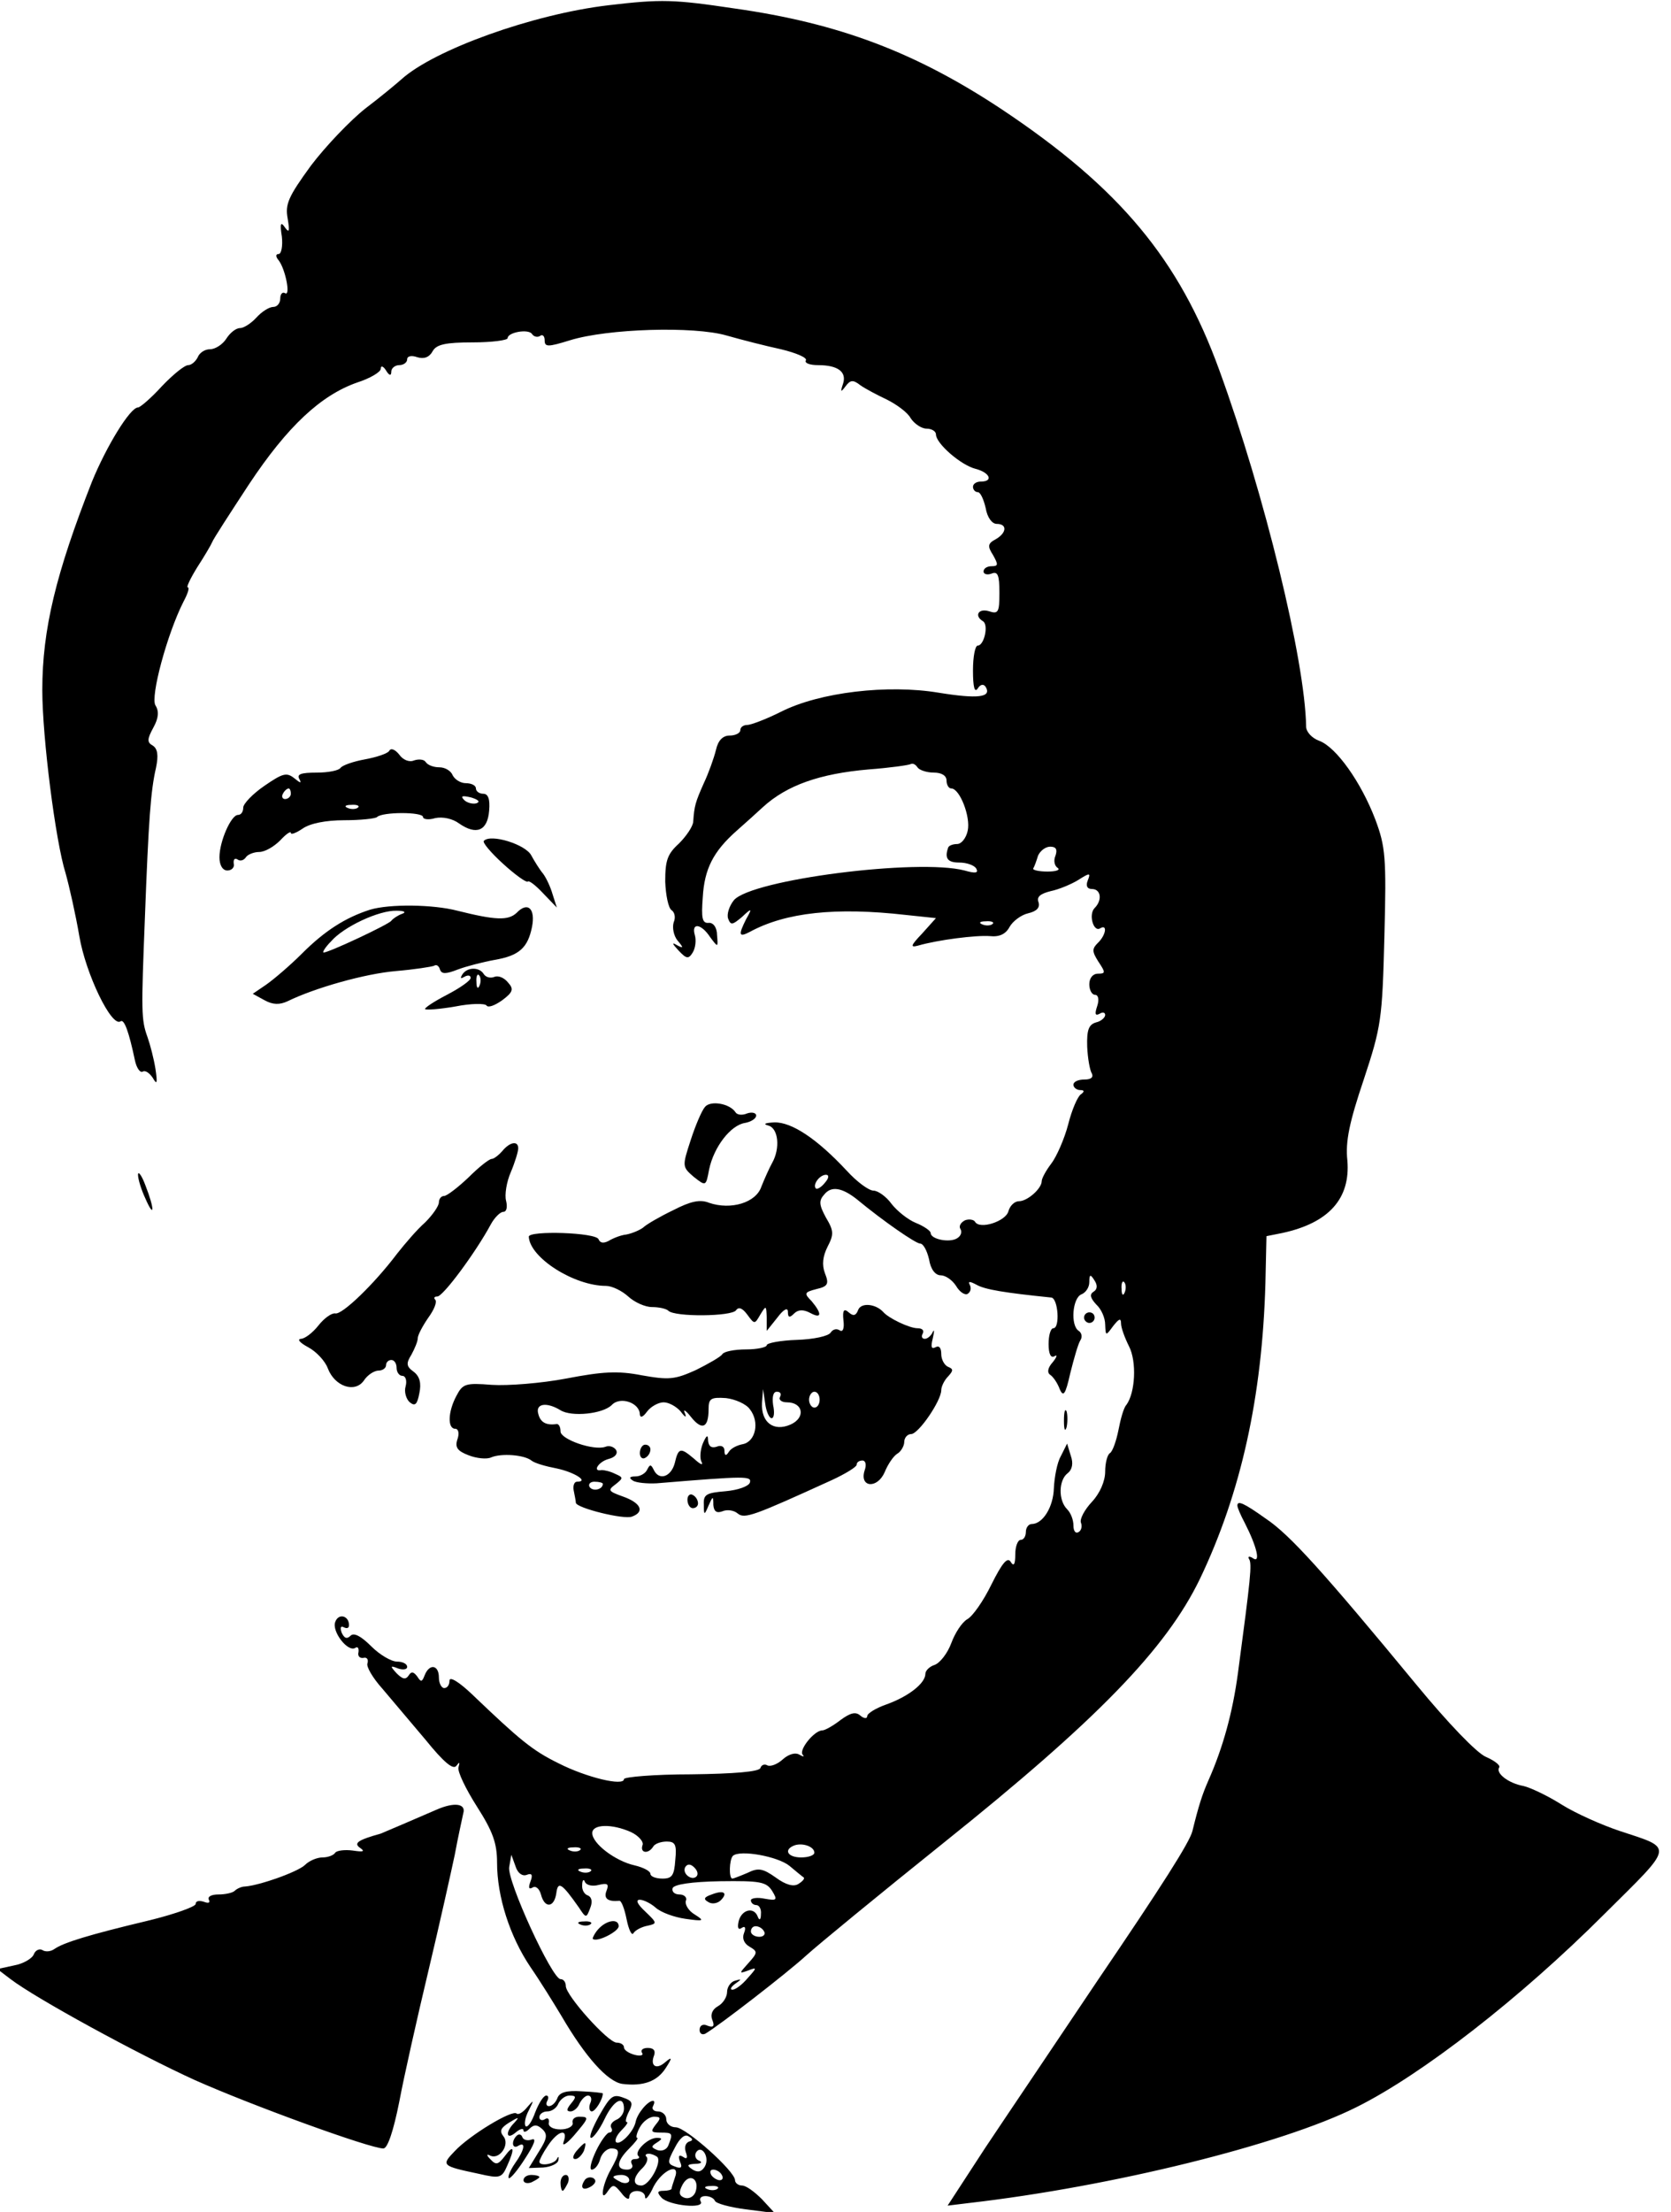
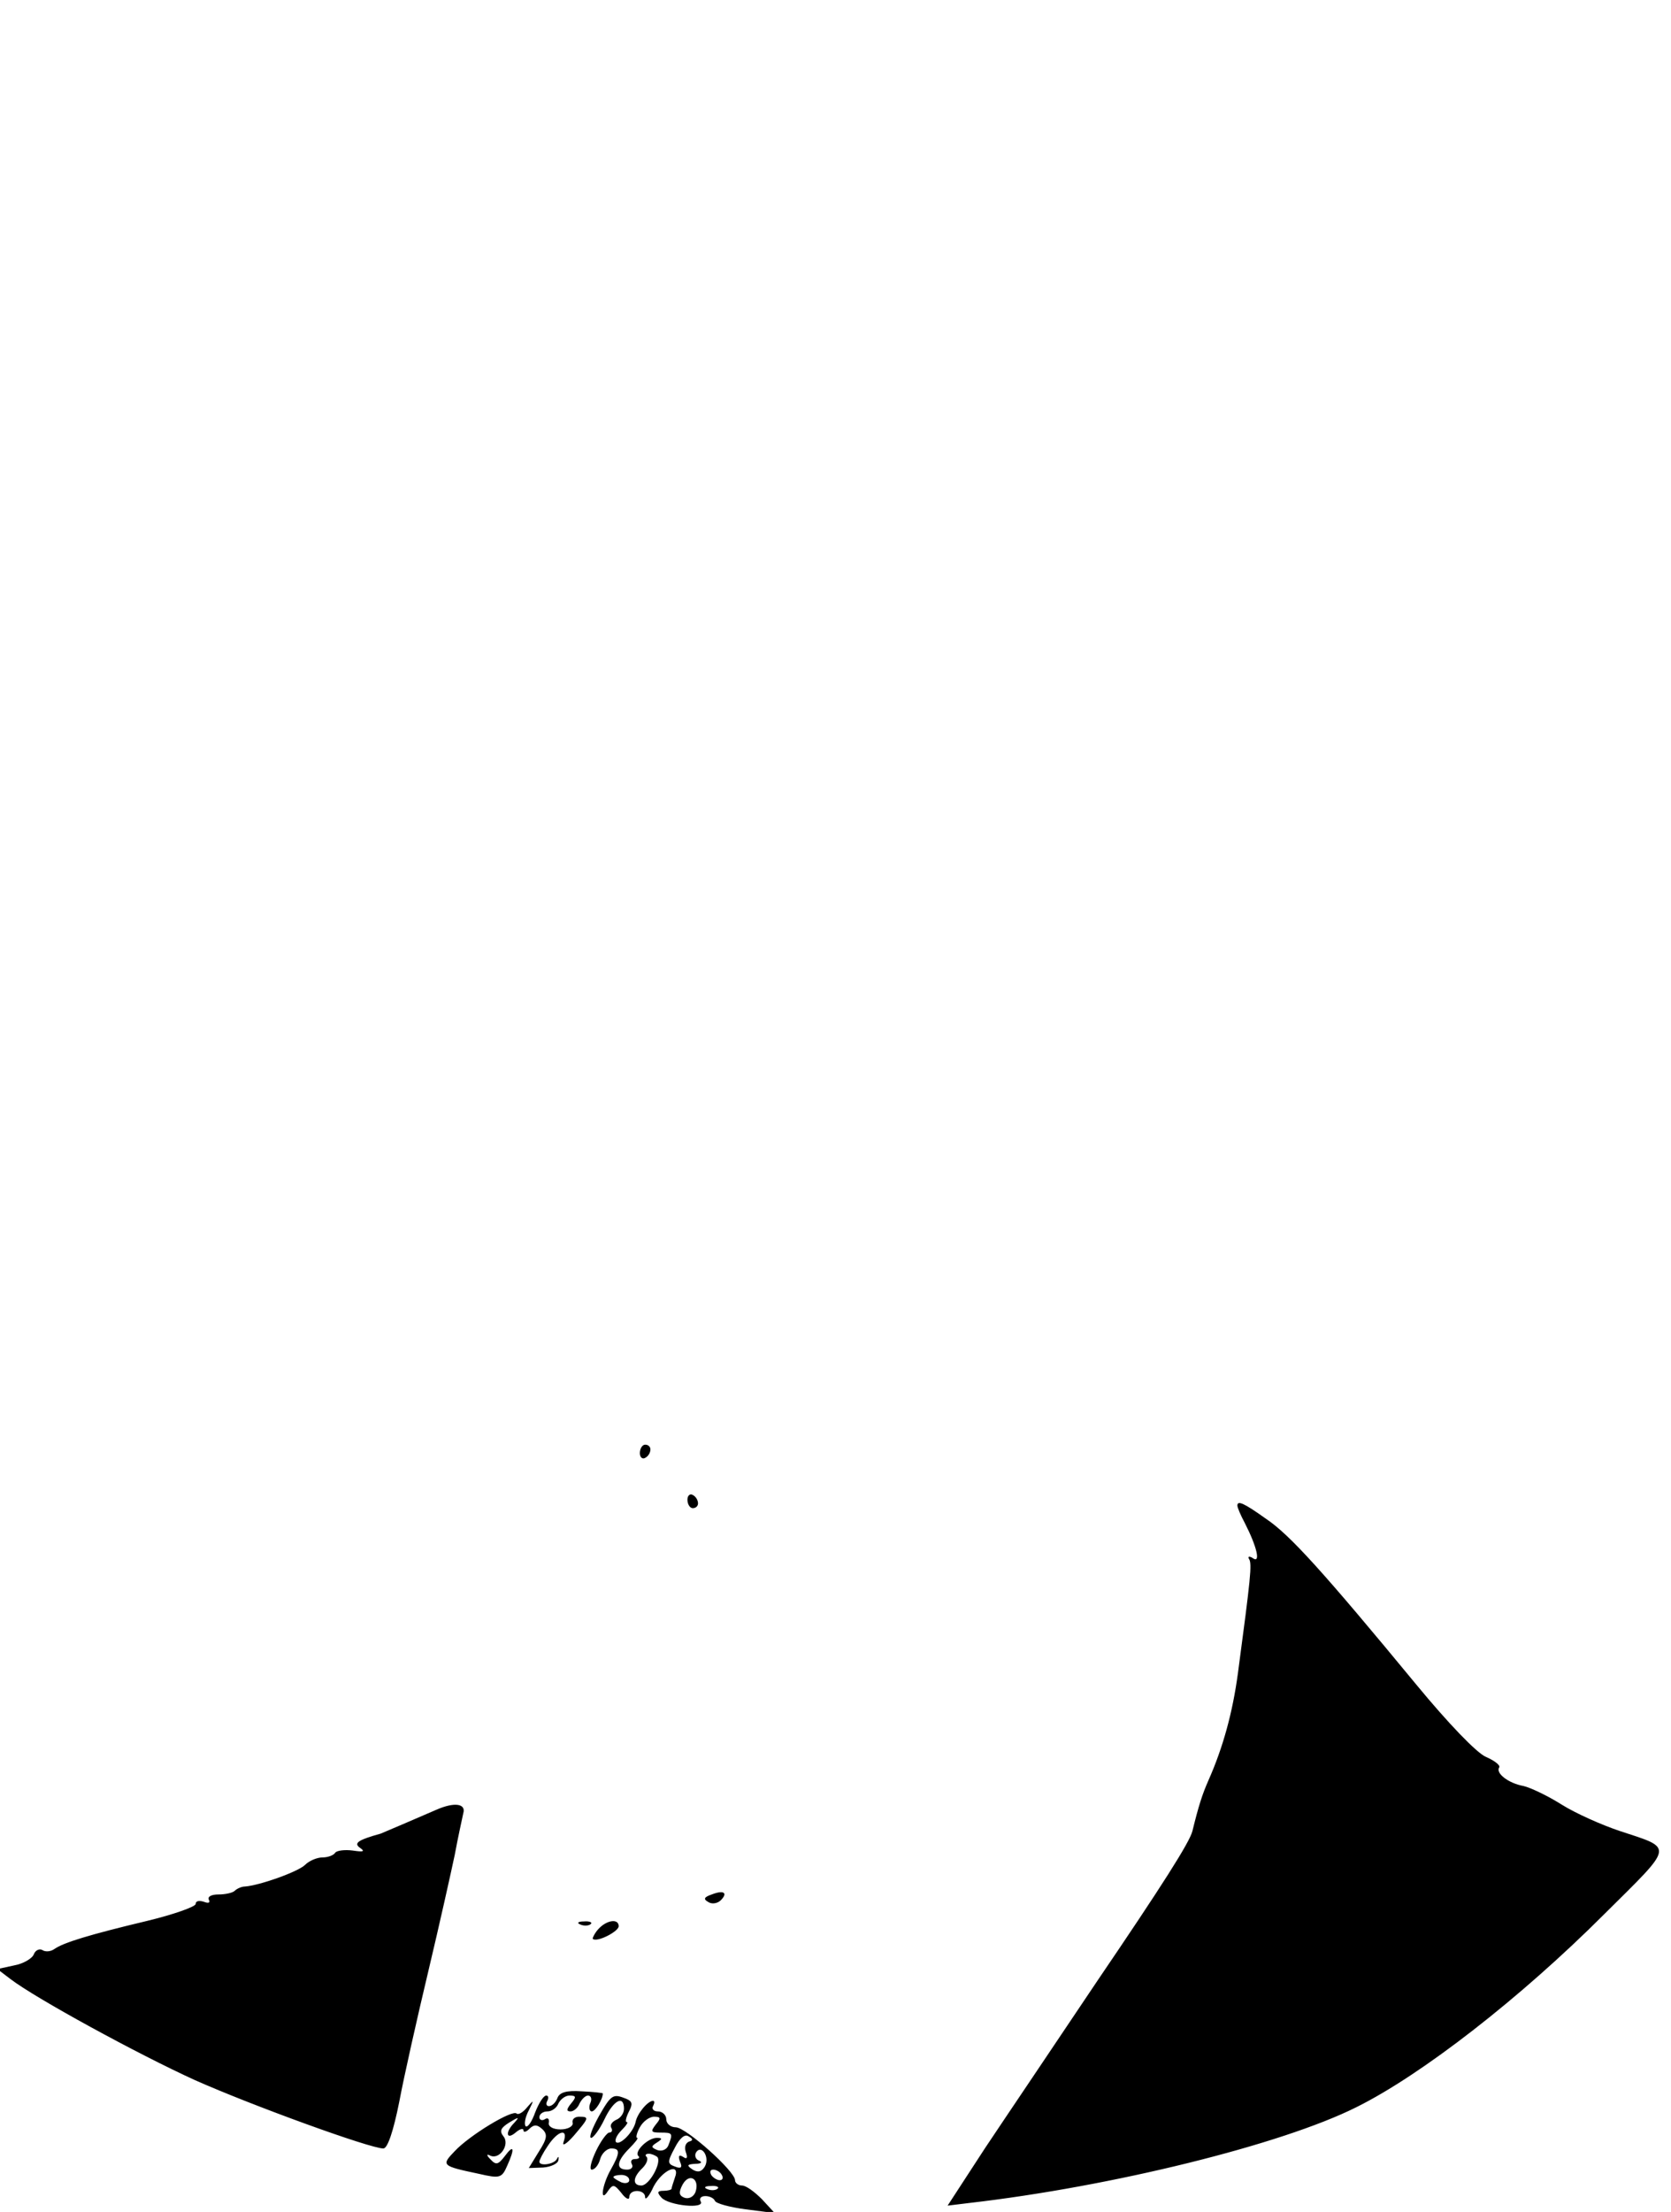
<svg xmlns="http://www.w3.org/2000/svg" width="316pt" height="418pt" version="1.0" viewBox="0 0 316 418">
-   <path d="M115 1c-14.3 1.7-32.9 8.4-39.1 14-.9.8-3.9 3.3-6.8 5.5-2.8 2.2-7.5 7.1-10.3 10.8-4.3 5.9-4.9 7.3-4.4 10 .4 2.4.3 2.8-.5 1.7-.8-1.2-1-.8-.6 1.7.2 1.8-.1 3.3-.6 3.3-.6 0-.6.5 0 1.2 1.3 1.7 2.3 6.9 1.2 6.2-.5-.3-.9.2-.9 1 0 .9-.6 1.6-1.3 1.6-.8 0-2.2.9-3.2 2s-2.4 2-3.1 2c-.8 0-1.9.9-2.6 2s-2.1 2-3.1 2-2 .7-2.3 1.5c-.4.8-1.2 1.5-1.8 1.5-.7 0-2.9 1.8-5 4-2 2.2-4.1 4-4.5 4-1.5 0-6 7.4-8.7 14-6.8 17.3-9.4 27.9-9.4 39.4 0 8.9 2.5 28.6 4.4 34.6.7 2.5 1.9 7.8 2.6 11.9 1.2 7.1 6.1 17.3 7.8 16.1.7-.5 1.6 2.1 2.7 7.3.3 1.5 1 2.5 1.5 2.2s1.3.3 1.9 1.2c.8 1.4.9 1 .5-1.7-.3-1.9-1-4.6-1.5-6-1.2-3.3-1.2-4.8-.5-22.5.7-18.6 1.1-24.1 2.1-28.4.5-2.4.3-3.6-.6-4.2-1.1-.6-1.1-1.2.1-3.4 1-1.8 1.1-3.1.4-4.2-1-1.6 2.2-13.5 5.3-19.6.8-1.5 1.2-2.7.8-2.7-.3 0 .5-1.7 1.8-3.8 1.3-2 2.6-4.2 2.8-4.7.2-.6 3.4-5.5 7-11 7.3-11 13.6-16.8 20.4-19.2 2.5-.8 4.5-2 4.5-2.6 0-.7.5-.5 1 .3.6 1 1 1.1 1 .2 0-.6.7-1.2 1.5-1.2s1.5-.5 1.5-1.1.8-.8 1.9-.4c1.3.4 2.3 0 2.9-1.1.7-1.3 2.4-1.7 7.6-1.7 3.6 0 6.6-.4 6.6-.8 0-1.1 3.9-1.8 4.6-.8.3.5 1 .7 1.5.4.5-.4.9 0 .9.8 0 1.3.6 1.3 4.8 0 7.1-2.2 23.4-2.7 29.6-.9 2.8.8 7.5 2 10.3 2.6 2.9.7 5 1.6 4.7 2.1s.7.9 2.3.9c3.8 0 5.5 1.3 4.7 3.6-.5 1.5-.4 1.6.5.4s1.4-1.3 2.8-.2c1 .7 3.3 1.9 5 2.7 1.8.9 3.9 2.4 4.5 3.5.7 1.1 2.1 2 3 2 1 0 1.8.5 1.8 1.1 0 1.7 4.7 5.8 7.5 6.5 2.7.7 3.4 2.4 1 2.4-.8 0-1.5.4-1.5 1 0 .5.4 1 .9 1s1.1 1.3 1.5 3c.3 1.8 1.2 3 2.1 3 2 0 1.9 1.7-.2 2.9-1.5.8-1.6 1.3-.5 3 1 1.8 1 2.1-.3 2.1-.8 0-1.5.4-1.5 1 0 .5.7.7 1.5.4 1.2-.5 1.5.3 1.5 3.6 0 3.7-.2 4.1-2 3.5-2-.6-2.8.9-1.1 1.9 1.1.7.2 4.6-1 4.6-.5 0-.9 2.1-.9 4.7 0 3.1.3 4.3.9 3.4.5-.8 1.1-.9 1.5-.3 1.2 2-1.5 2.3-8.9 1.1-9.6-1.6-22.5-.1-29.8 3.6-2.8 1.4-5.7 2.5-6.4 2.5s-1.3.4-1.3 1c0 .5-.9 1-2 1-1.3 0-2.2.9-2.6 2.7-.4 1.6-1.4 4.4-2.3 6.3-1.6 3.6-1.8 4.3-2 7.2 0 .9-1.3 2.8-2.7 4.2-2.2 2-2.6 3.2-2.6 7.2.1 2.6.6 5 1.2 5.4s.8 1.4.4 2.3c-.3 1 0 2.5.7 3.4 1.2 1.4 1.2 1.6-.1.9-1-.6-.9-.3.3 1 1.5 1.6 1.9 1.7 2.7.4.5-.8.7-2.3.4-3.3-.7-2.4 1.2-2.2 2.9.4 1.5 2 1.5 2 1.3-.4 0-1.4-.7-2.4-1.6-2.3-1.2.1-1.4-.9-1.1-4.8.3-5.4 2-8.7 6.4-12.6 1.6-1.4 3.8-3.4 5-4.5 4.5-4.1 10.7-6.3 20-7.1 4-.3 7.5-.8 7.9-1s.9 0 1.3.6c.3.5 1.7 1 3.1 1 1.5 0 2.4.6 2.4 1.5 0 .8.4 1.5.9 1.5 1.6 0 3.7 5.4 3.1 8-.3 1.4-1.2 2.5-2 2.5s-1.6.3-1.7.7c-.7 2-.1 2.8 2.1 2.8 1.4 0 2.8.5 3.2 1.1.5.9-.1 1-2.2.4-8.8-2.3-40.2 1.7-43.6 5.6-.9 1.1-1.4 2.7-1.1 3.5.5 1.3.8 1.2 2.6-.3 1.9-1.8 2-1.7.8.4-1.5 3-1.4 3.5.7 2.4 6.8-3.7 16.3-4.7 29.5-3.2l5.7.6-2.6 2.9c-2.2 2.3-2.3 2.7-.8 2.3 3.8-1.1 11-2 13.6-1.8 1.8.2 3-.4 3.7-1.7.6-1.1 2.2-2.3 3.5-2.6 1.7-.4 2.3-1.1 2-2.1-.4-1 .3-1.6 2.3-2.1 1.5-.3 3.9-1.3 5.2-2.1 2.2-1.4 2.4-1.4 1.8.1-.4 1-.1 1.6.8 1.6 1.7 0 2 2.1.5 3.6-1.2 1.2-.2 4.7 1.1 3.8 1.4-.8 1 1.4-.5 2.8-1.1 1.1-1.1 1.6.1 3.5 1.4 2.1 1.4 2.3-.1 2.3-.9 0-1.6.8-1.6 2 0 1.1.5 2 1.1 2s.8.9.4 2.1c-.5 1.5-.4 1.9.4 1.5.6-.4 1.1-.3 1.1.2s-.8 1.2-1.7 1.4c-1.4.4-1.8 1.4-1.7 4.6.1 2.2.5 4.5.9 5.1.3.7-.2 1.1-1.4 1.1s-2.1.4-2.1 1c0 .5.6 1 1.3 1 .8 0 .8.3.1.8-.6.4-1.7 2.9-2.4 5.7-.7 2.7-2.2 6.1-3.2 7.4s-1.8 2.8-1.8 3.3c0 1.4-2.7 3.8-4.3 3.8-.8 0-1.7.8-2 1.9-.5 1.9-5.4 3.5-6.3 2-.2-.4-1.1-.6-1.9-.3-.8.4-1.2 1.1-.9 1.6.4.6.1 1.4-.6 1.8-1.4.9-5 .2-5-1 0-.4-1.3-1.3-2.8-1.9s-3.6-2.3-4.6-3.6c-1-1.4-2.6-2.5-3.4-2.5-.9 0-3.2-1.7-5.1-3.8-5.6-6-10.4-9.2-13.7-9.1-1.7.1-2.2.3-1.1.6 1.9.5 2.3 4.3.7 7.1-.5.9-1.4 2.9-2 4.4-1 3.1-5.8 4.5-9.9 3.1-1.7-.7-3.5-.3-6.8 1.4-2.5 1.2-5.1 2.7-5.7 3.3-.7.5-2.1 1.1-3.2 1.3-1 .1-2.5.7-3.3 1.2-1 .5-1.6.4-1.9-.3-.4-1.3-13.2-1.7-13.2-.5.2 4 8.6 9.3 14.6 9.3 1.1 0 3 .9 4.2 2s3.2 2 4.5 2 2.7.3 3.1.7c1.2 1.2 12 1.1 12.8-.1.5-.7 1.2-.4 2.1.8 1.4 1.9 1.4 1.9 2.5 0 1.1-1.8 1.1-1.7 1.2.6v2.5l2-2.5c1.2-1.6 2-2 2-1.1 0 1.1.3 1.2 1.2.3.7-.7 1.7-.8 3-.1 2.2 1.2 2.3.2.3-2.2-1.5-1.5-1.4-1.7.9-2.3 2.2-.5 2.4-1 1.6-3-.6-1.6-.4-3.2.5-5 1.2-2.3 1.2-3-.3-5.5-1.3-2.4-1.4-3.2-.3-4.4 1.3-1.6 3.3-1.3 6.1.9 5.2 4.3 11.2 8.4 12 8.4.6 0 1.3 1.3 1.7 3 .3 1.9 1.2 3 2.2 3 .9 0 2.2.9 2.9 2 .7 1.2 1.7 1.8 2.2 1.5.6-.4.7-1.1.4-1.7-.4-.7 0-.7 1.3 0 1.6.9 5.3 1.5 14.1 2.4 1.3.1 1.7 5.8.4 5.8-.5 0-.9 1.3-.9 3 0 1.8.4 2.7 1.1 2.3.6-.4.5.1-.3 1.1-1 1.1-1.1 2-.5 2.4s1.4 1.6 1.8 2.7c.7 1.6 1.1 1 2-3 .7-2.8 1.5-5.6 1.9-6.2s.3-1.4-.3-1.8c-1.6-1-1.2-6.2.5-6.9.8-.3 1.5-1.3 1.5-2.3 0-1.5.2-1.6 1-.3.6.9.5 1.7-.2 2.1-.8.5-.6 1.2.5 2.4 1 .9 1.7 2.6 1.7 3.8.1 2.2.1 2.2 1.5.3 1.1-1.4 1.5-1.6 1.5-.5 0 .8.7 2.7 1.5 4.3 1.5 2.9 1.2 8.8-.5 11.1-.5.5-1.1 2.7-1.5 4.8-.4 2-1.1 4-1.6 4.3s-.9 1.9-.9 3.5c0 1.8-1 4.1-2.5 5.7-1.4 1.5-2.3 3.2-2.1 3.9.3.7.1 1.5-.4 1.8-.6.4-1-.2-1-1.2 0-1.1-.5-2.4-1.2-3.1-1.7-1.7-1.6-5.5.1-6.8.9-.7 1.1-1.9.6-3.3l-.7-2.3-1.2 2.4c-.7 1.2-1.2 4-1.3 6-.1 3.6-2.1 6.8-4.2 6.8-.6 0-1.1.7-1.1 1.5s-.4 1.5-1 1.5c-.5 0-1 1.2-1 2.7 0 2-.3 2.4-.9 1.4-.6-.9-1.6.3-3.6 4.3-1.5 3.1-3.6 6.1-4.6 6.6-1 .6-2.3 2.6-3 4.5s-2.1 3.7-3.1 4.1c-1 .3-1.8 1.1-1.8 1.7 0 1.8-3.2 4.3-7.4 5.8-2 .7-3.6 1.7-3.6 2.2s-.6.5-1.3-.1c-.9-.8-1.9-.5-3.7.8-1.4 1.1-3 2-3.5 2-1.5 0-4.5 3.7-3.7 4.6.4.4.1.4-.6 0-.8-.5-2.1-.1-3.2.9-1 .9-2.3 1.4-2.9 1.1-.5-.3-1.1-.1-1.3.5-.2.7-4.9 1.1-13.1 1.2-7 0-12.7.5-12.7.9 0 1.4-7.1-.3-12.4-3-4.9-2.4-7.3-4.4-16.2-12.9-2.5-2.4-4.4-3.6-4.4-2.7 0 .8-.4 1.4-1 1.4-.5 0-1-.9-1-2 0-2.4-1.8-2.7-2.7-.4-.5 1.3-.7 1.3-1.4.2-.7-.9-1.1-1-1.6-.2-.6.9-1.2.7-2.3-.4-1.3-1.4-1.2-1.5.3-.9.9.3 1.7.2 1.7-.3 0-.6-.9-1-1.9-1-1.1 0-3.3-1.3-4.9-2.9-2-2-3.3-2.6-3.9-2-.7.7-1.2.5-1.7-.6-.3-.9-.2-1.3.4-1s1 .2 1-.4c0-1.8-2-2.3-2.6-.6-.7 1.8 2.4 5.8 3.8 4.9.4-.3.7 0 .6.8-.2.7.2 1.2.9 1.1.7-.2 1 .3.8 1-.3.6 1 2.8 2.8 4.8 1.7 2 5.4 6.4 8.2 9.7 3.4 4.2 5.2 5.7 5.8 4.9s.7-.8.4.3c-.2.8 1.4 4.1 3.5 7.4 3 4.7 3.8 6.9 3.8 10.6 0 6.4 2.4 13.9 6.3 19.7 1.8 2.6 4.4 6.8 5.9 9.3 4.5 7.7 8.7 12.4 11.5 12.8 4 .5 6.6-.5 8.2-3 1.3-2 1.2-2.2-.1-1.1-1.7 1.5-2.9.7-2.1-1.3.3-.9-.1-1.4-1.2-1.4-.9 0-1.4.4-1.1.9.4.5-.3.7-1.4.4s-2-.9-2-1.4-.6-.9-1.4-.9c-1.6 0-9.6-8.9-9.6-10.7 0-.7-.4-1.3-1-1.3-1.6 0-10.2-18.7-9.7-21.2l.4-2.3.8 2.2c.4 1.3 1.3 1.9 2.1 1.6 1-.4 1.2 0 .7 1.3-.4 1.1-.3 1.5.4 1.1.6-.4 1.3.2 1.6 1.3.7 2.7 2.5 2.5 2.9-.2.3-2.4 1-2 4.3 2.7 1.3 2 1.4 2 2.1.1.5-1.2.3-2.1-.4-2.4-.7-.2-1.2-1.1-1.1-2 0-.9.3-1.2.5-.6.3.7 1.5.9 2.6.6 1.7-.4 2-.2 1.5 1.1-.6 1.5.3 2.1 2.4 1.9.4-.1 1 1.5 1.4 3.5s1 3.2 1.3 2.6c.4-.6 1.6-1.2 2.7-1.4 1.8-.4 1.8-.5-.5-2.7-1.4-1.3-1.9-2.2-1-2.2.7 0 2.1.7 3 1.5 1 .9 3.5 1.8 5.6 2.1 3.5.5 3.7.4 1.8-.8-1.2-.7-1.9-1.9-1.7-2.6.3-.6-.3-1.2-1.2-1.2s-1.5-.5-1.3-1.2c.3-.7 3.5-1.2 9-1.3 7.5-.1 8.7.1 9.8 1.8 1.1 1.8.9 1.9-1.4 1.5-1.4-.3-2.6-.1-2.6.3 0 .5.5.9 1 .9.6 0 1 .8.9 1.7 0 1.1-.3 1.3-.6.5-.7-1.9-3-1.4-3.6.8-.3 1.3-.1 1.8.6 1.3.6-.4.8 0 .4 1s0 2 1.1 2.6c1.5.9 1.5 1.1-.3 3.1-1.7 1.9-1.8 2-.1 1.4 1.8-.7 1.8-.6 0 1.4-1 1.2-2.3 2.2-2.9 2.2-.5 0-.3-.5.5-1.1 1.3-.9 1.3-1 0-.6-.8.2-1.5 1.2-1.5 2.1 0 1-.8 2.2-1.7 2.7-1.1.6-1.5 1.6-1.1 2.6.5 1.2.2 1.5-.9 1.1-.8-.4-1.5-.1-1.5.8 0 .7.5 1 1.1.7 2.7-1.6 15.5-11.5 19.1-14.8 2.2-2 13.9-11.6 26-21.3 29-23.2 42-36.6 48.4-49.8 7.8-16.3 11.8-34.5 12.4-55.9l.2-8.9 3-.6c8.8-1.9 12.9-6.5 12.3-13.7-.4-3.6.4-7.3 3.1-15.3 3.3-10 3.5-11.3 3.9-27 .4-15 .2-17-1.7-22.1-2.7-7.1-7.4-13.7-10.6-14.9-1.4-.5-2.5-1.7-2.5-2.7-.2-12.5-7.9-44-16.4-67.3-7.6-21-18.9-34.5-41.1-49.3-16.3-10.8-30.8-16.3-50.6-19.1C127.5-.1 125.1-.2 115 1m84.6 160.7c-.4.9-.2 1.9.4 2.3s-.3.7-1.9.7c-1.7 0-2.9-.3-2.7-.6s.6-1.4.9-2.4c.4-.9 1.4-1.7 2.3-1.7 1.1 0 1.4.5 1 1.7m-11.9 12.9c-.3.3-1.2.4-1.9.1-.8-.3-.5-.6.6-.6 1.1-.1 1.7.2 1.3.5M156 223.5c-.7.9-1.5 1.3-1.7 1.1-.7-.7.7-2.6 1.9-2.6.6 0 .6.6-.2 1.5m56.7 20.7c-.3.8-.6.5-.6-.6-.1-1.1.2-1.7.5-1.3.3.3.4 1.2.1 1.9m-93.4 102c1.5.7 2.5 1.9 2.2 2.5-.5 1.5 1.1 1.7 2 .3.3-.6 1.5-1 2.6-1 1.6 0 1.9.6 1.6 3.5-.2 2.9-.6 3.5-2.4 3.5-1.3 0-2.3-.4-2.3-.9s-1.3-1.2-3-1.6c-3.6-.8-8-4.1-8-6.1 0-1.7 3.7-1.8 7.3-.2m34.7 3.9c0 .5-1.1.9-2.5.9-2.6 0-3.4-1.5-1.2-2.3 1.6-.5 3.7.3 3.7 1.4m-44.3-.5c-.3.3-1.2.4-1.9.1-.8-.3-.5-.6.6-.6 1.1-.1 1.7.2 1.3.5m39.6 3c1.2 1 2.4 2 2.7 2.2.2.2-.2.7-1 1.2-.9.6-2.4.2-4.3-1.2-2.4-1.7-3.3-1.9-5.3-.9-1.4.6-2.7 1.1-2.9 1.1-.7 0-.6-3.6.1-4.3 1.3-1.2 8.5.1 10.7 1.9m-17.6 2c-.9.9-2.8-.6-2.1-1.8.4-.6 1-.6 1.7.1.6.6.8 1.3.4 1.7m-20-1c-.3.3-1.2.4-1.9.1-.8-.3-.5-.6.6-.6 1.1-.1 1.7.2 1.3.5m32.8 11.4c.3.5-.1 1-.9 1-.9 0-1.6-.5-1.6-1 0-.6.4-1 .9-1 .6 0 1.3.4 1.6 1" />
-   <path d="M73.6 141.9c-.3.5-2.4 1.2-4.6 1.6s-4.2 1.1-4.6 1.6c-.3.5-2.3.9-4.5.9-3 0-3.8.3-3.3 1.2s.2.8-.9-.1c-1.5-1.2-2.2-1-5.7 1.4-2.2 1.5-4 3.4-4 4.1 0 .8-.4 1.4-1 1.4-1.3 0-3.5 5-3.5 8 0 1.5.6 2.5 1.5 2.5.8 0 1.4-.6 1.2-1.3-.1-.8.2-1.1.7-.8.5.4 1.2.2 1.6-.4.3-.5 1.5-1 2.5-1 1.1 0 2.8-1 4-2.2 1.1-1.2 2-1.8 2-1.4s1 0 2.2-.8c1.4-1 4.4-1.6 7.9-1.6 3 0 5.9-.3 6.2-.6 1-1 8.7-1 8.7 0 0 .4 1 .6 2.3.2 1.4-.3 3.3.1 4.5 1 3.3 2.3 5.4 1.4 5.7-2.4.2-2.2-.2-3.2-1.1-3.2-.8 0-1.4-.5-1.4-1 0-.6-.9-1-1.9-1s-2.1-.7-2.5-1.5c-.3-.8-1.4-1.5-2.5-1.5s-2.2-.4-2.6-1c-.3-.5-1.3-.6-2.2-.3-.9.4-2.1-.1-2.8-1.1-.8-1-1.6-1.3-1.9-.7M55 150c0 .5-.5 1-1.1 1-.5 0-.7-.5-.4-1 .3-.6.8-1 1.1-1 .2 0 .4.4.4 1m35.1 1.8c-.7.2-1.8-.1-2.3-.6-.8-.8-.4-.9 1.3-.5 1.3.4 1.8.8 1 1.1m-22.4.8c-.3.3-1.2.4-1.9.1-.8-.3-.5-.6.6-.6 1.1-.1 1.7.2 1.3.5m23.8 6.3c-.3.3 1.3 2.2 3.6 4.3s4.4 3.6 4.7 3.4c.2-.3 1.5.7 2.9 2.2l2.6 2.7-.8-2.5c-.4-1.4-1.2-3.1-1.8-3.9-.6-.7-1.6-2.3-2.2-3.4-1-2.1-7.7-4.2-9-2.8m-21.5 13c-4.7 1.5-8.6 4-12.9 8.3-2.4 2.4-5.5 5-6.8 5.9l-2.5 1.7L50 189c1.6.9 2.9.9 4.4.2 5.1-2.5 14.6-5.2 20.5-5.7 3.5-.3 6.7-.8 7.2-1 .4-.3.9 0 1.1.7.3.9 1.1.9 3.4 0 1.6-.6 4.7-1.4 6.9-1.8 4.7-.8 6.3-2.3 7.1-6.2.7-3.5-.8-4.9-2.9-2.7-1.6 1.5-4 1.4-11.2-.4-4.6-1.2-12.8-1.3-16.5-.2m6 .8c-.8.3-1.7.9-2 1.3-.5.7-11.8 6-12.8 6-.3 0 .3-1 1.4-2.1 2.4-2.8 9.1-5.9 12.4-5.8 1.5 0 1.9.3 1 .6m11.4 11.5c-.4.7-.3.8.4.4s1.2-.3 1.2.2-2 1.9-4.5 3.2-4.3 2.5-4.1 2.7 2.8 0 5.7-.5c3-.6 5.6-.6 5.9-.2.3.5 1.6 0 3-1 2-1.5 2.2-2.1 1.1-3.3-.7-.9-1.8-1.4-2.6-1.1-.7.3-1.6.1-2-.5-.8-1.4-3.2-1.4-4.1.1m3.3 2c-.3.8-.6.5-.6-.6-.1-1.1.2-1.7.5-1.3.3.3.4 1.2.1 1.9m42.6 23c-.6.7-1.8 3.5-2.7 6.3-1.6 4.9-1.6 5 .6 6.9 2.3 1.8 2.3 1.8 2.9-1.4.9-4.3 4.1-8.4 6.8-8.8 1.1-.2 2.1-.8 2.1-1.4 0-.5-.8-.7-1.7-.4-.9.4-1.9.3-2.2-.2-1.1-1.7-4.8-2.3-5.8-1M95 217.5c-.7.8-1.6 1.5-2 1.5-.5 0-2.5 1.6-4.4 3.5-2 1.9-4.1 3.5-4.6 3.5-.6 0-1 .6-1 1.2 0 .7-1.2 2.4-2.6 3.8-1.5 1.3-3.8 4-5.3 5.9-4.3 5.7-10.4 11.6-11.7 11.3-.7-.1-2.1.9-3.2 2.3s-2.6 2.5-3.3 2.5c-.8.1-.1.8 1.4 1.6s3.2 2.6 3.7 4c1.3 3.4 5.1 4.7 6.8 2.3.7-1.1 2-1.9 2.8-1.9s1.4-.5 1.4-1c0-.6.5-1 1-1 .6 0 1 .7 1 1.5s.5 1.5 1.1 1.5.9.9.6 2c-.3 1 .1 2.4.8 3 1 .8 1.4.4 1.8-1.7.4-1.9.1-3.2-1.1-4.1-1.4-1-1.4-1.6-.4-3.2.6-1.1 1.2-2.5 1.2-3.1s.9-2.3 2-3.9c1.1-1.5 1.7-3 1.3-3.4-.3-.3-.2-.6.4-.6 1.1 0 7.3-8.4 10.1-13.6.7-1.3 1.8-2.4 2.4-2.4s.8-.9.5-2.1c-.3-1.1.1-3.6.9-5.4.8-1.9 1.4-3.9 1.4-4.5 0-1.5-1.6-1.2-3 .5M26.1 222c0 .8.6 2.8 1.4 4.5 1.7 3.9 1.8 2.1 0-2.5-.7-1.9-1.4-2.8-1.4-2m136.2 25.5c-.4 1.1-.9 1.3-1.8.5s-1.2-.4-1 1.5c.2 1.5-.1 2.3-.7 1.9s-1.3-.2-1.7.4c-.4.7-3.3 1.3-6.4 1.4s-5.7.6-5.7 1-1.8.8-3.9.8c-2.2 0-4.2.4-4.5.9s-2.6 1.8-5 3c-4 1.8-5.1 1.9-10.2 1-4.6-.9-7.5-.7-14.3.6-4.7.9-11.1 1.4-14.1 1.2-5-.4-5.5-.2-6.7 2.1-1.6 3-1.7 6.2-.2 6.2.6 0 .8.9.4 2-.5 1.5 0 2.2 2.1 3 1.5.6 3.5.8 4.3.4 1.9-.8 6.2-.5 7.6.6.6.5 2.7 1.1 4.8 1.5 3.3.7 6.2 2.5 3.8 2.5-.5 0-.8.8-.6 1.7.2 1 .4 2 .4 2.3.2 1 9.1 3.2 10.6 2.6 2.5-.9 1.7-2.6-1.7-3.8-2.8-1-2.9-1.2-1.4-2.3 1.5-1.2 1.5-1.3-.1-2-1-.5-2.1-.7-2.5-.7-1.9.4-.6-1.6 1.3-2.1 1.2-.3 1.8-1 1.4-1.7-.4-.6-1.3-.9-2-.6-2.2.8-8.5-1.4-8.5-2.9 0-.8-.3-1.4-.7-1.4-2 .3-3.1-.3-3.5-1.9-.6-2 1.6-2.3 4.2-.7 2.1 1.3 8 .7 9.7-1 1.6-1.7 5.3-.4 5.3 1.8.1.7.6.5 1.4-.6.7-.9 2.1-1.7 3.1-1.7s2.4.8 3.2 1.7c.9 1.2 1.2 1.3.8.3-.4-.8.2-.5 1.2.8 2.1 2.6 3.3 2 3.3-1.5 0-2 .4-2.3 3.3-2.1 1.7.2 3.8 1.1 4.5 2.1 1.9 2.4 1.1 6.1-1.3 6.6-1.1.2-2.3.8-2.7 1.5-.5.8-.8.7-.8-.3 0-.7-.6-1.1-1.5-.7-1 .3-1.5-.1-1.6-1.2 0-1.2-.3-1-1 .6-.5 1.3-.6 2.9-.2 3.5.3.7-.3.4-1.4-.6-2.6-2.2-3-2.2-3.7.8-.7 2.6-3 3.4-4 1.2-.5-1-.7-1-1.2 0-.3.7-1.3 1.3-2.2 1.3-1.2 0-1.3.3-.5.8.6.4 2.7.6 4.5.5 17-1.4 18-1.4 17.6-.1-.3.7-2.3 1.4-4.6 1.6-3.6.3-4.2.6-4.1 2.5 0 2.1.1 2.1.9.2.8-1.8.9-1.9.9-.1.1 1.2.6 1.6 1.7 1.2.9-.4 2.2-.2 2.9.4 1.3 1.1 3.1.4 17.8-6.3 2.6-1.2 4.7-2.5 4.7-2.9 0-.5.5-.8 1.1-.8s.8.8.4 1.9c-1 3.2 2.4 3.5 3.8.3.6-1.5 1.7-3.1 2.4-3.5s1.3-1.5 1.3-2.2c0-.8.6-1.5 1.3-1.5 1.4 0 5.7-6.3 5.7-8.3 0-.7.6-1.9 1.3-2.6 1-1.1 1-1.4 0-1.8-.7-.3-1.3-1.4-1.3-2.4 0-1.2-.4-1.7-1.1-1.3-.8.4-.9-.1-.5-1.7.3-1.3.3-1.8 0-1.2-.3.7-1 1.3-1.5 1.3-.6 0-.7-.5-.4-1 .3-.6-.1-1-1-1-1.5 0-5.5-1.9-6.5-3.1-1.4-1.5-4.1-1.8-4.7-.4M145.9 268c.5 0 .6-1.1.3-2.5-.2-1.5 0-2.5.7-2.5s.9.4.6 1c-.3.5.3 1 1.3 1 3.1 0 3.6 2.9.7 4.2-3.2 1.4-5.6-.4-5.4-4.1l.2-2.6.4 2.7c.2 1.6.8 2.8 1.2 2.8m9.1-3.5c0 .8-.4 1.5-1 1.5-.5 0-1-.7-1-1.5s.5-1.5 1-1.5c.6 0 1 .7 1 1.5m-41 15.9c0 1.1-1.9 1.5-2.5.6-.3-.5.1-1 .9-1 .9 0 1.6.2 1.6.4m91-31.4c0 .5.5 1 1 1 .6 0 1-.5 1-1 0-.6-.4-1-1-1-.5 0-1 .4-1 1m-3.8 19.5c0 1.6.2 2.2.5 1.2.2-.9.2-2.3 0-3-.3-.6-.5.1-.5 1.8" />
  <path d="M121 274.6c0 .8.5 1.2 1 .9.6-.3 1-1 1-1.6 0-.5-.4-.9-1-.9-.5 0-1 .7-1 1.6m9 8.8c0 .9.5 1.6 1 1.6.6 0 1-.4 1-.9 0-.6-.4-1.3-1-1.6-.5-.3-1 .1-1 .9m104 1.1c0 .4.6 1.8 1.4 3.3 2.3 4.5 3 7.6 1.6 6.7-.7-.5-1.1-.4-.8.1.6.9.3 3.6-2.1 21.6-1 7.4-2.8 14-5.6 20.3-1.1 2.5-1.8 4.6-3 9.5-.5 2.1-5.8 10.4-17.9 28.2-7.7 11.5-17.3 25.7-21.3 31.7l-7.1 10.9 4.1-.5c26.9-3.1 59-11 73.2-18.1 12.3-6.1 31-20.6 46.9-36.5 13.3-13.2 13.2-12.3 2.9-15.7-3.3-1.1-8.3-3.3-11-5s-5.9-3.2-7.2-3.5c-2.8-.5-5.3-2.4-4.6-3.5.3-.4-.9-1.3-2.5-2-1.7-.7-7.1-6.3-13.2-13.7-17.5-21.2-23.9-28.3-28.4-31.3-4.2-3-5.4-3.5-5.4-2.5M82.5 342c-3.2 1.4-10 4.3-10.5 4.5-4.3 1.2-5.2 1.8-3.9 2.7 1 .7.6.8-1.4.5-1.5-.2-3 0-3.3.4-.3.5-1.4.9-2.4.9s-2.5.6-3.3 1.4c-1.3 1.3-8.6 3.9-11.4 4.1-.6 0-1.5.4-1.9.8s-1.8.7-3.1.7-2.1.4-1.8 1-.1.7-.9.4c-.9-.3-1.6-.2-1.6.4 0 .5-4.2 2-9.2 3.2-10.9 2.6-15.8 4.1-17.5 5.3-.7.5-1.7.6-2.3.2-.5-.3-1.3 0-1.6.8s-2 1.8-3.7 2.1l-3.2.7L2 374c4.7 3.6 24.1 14.2 34.9 19.1C47.7 397.9 70 406 72.5 406c.8 0 1.9-3.3 3-8.8.9-4.8 3.4-15.9 5.5-24.7s4.3-18.7 5-22c.6-3.3 1.4-6.8 1.6-7.8.6-1.9-1.7-2.2-5.1-.7m52.1 16c-1.5.5-1.6.9-.7 1.4.7.5 1.8.3 2.4-.3 1.4-1.4.6-2-1.7-1.1m-24.8 5.7c.7.3 1.6.2 1.9-.1.4-.3-.2-.6-1.3-.5-1.1 0-1.4.3-.6.6m3.3.9c-.7.8-1.1 1.7-1 1.8.8.7 4.9-1.4 4.9-2.4 0-1.5-2.3-1.2-3.9.6m-7.7 31.9c-.3.8-1 1.5-1.6 1.5-.5 0-.6-.5-.3-1 .3-.6.2-1-.2-1-.5 0-1.4 1.4-2.1 3.2-.6 1.7-1.4 2.9-1.8 2.6-.3-.4-.1-1.7.6-3 1-2 1-2.1-.3-.6-.8 1-1.7 1.5-2 1.2-.8-.8-8.9 4.1-11.7 7.1-2.6 2.7-2.5 2.8 4.6 4.3 3.9.9 4.3.8 5.3-1.5 1.5-3.3 1.3-4.2-.4-1.9-1.3 1.7-1.7 1.8-2.8.6-.7-.7-.7-1-.1-.7 1.8 1 3.9-2 2.6-3.6-.8-1-.5-1.6 1.1-2.6 1.8-1.1 2-1.1 1 0-1.8 1.8-1.6 3.4.2 1.9.8-.7 1.5-.9 1.5-.4 0 .4.5.3 1.1-.3.9-.9 1.5-.8 2.4 0 1.1 1 1 1.8-.6 4.3l-1.9 3.1 2.7-.1c1.4-.1 2.8-.7 2.9-1.4s0-.8-.3-.2c-.5 1-3.3 1.4-3.3.5 0-.3.7-1.7 1.6-3 1.9-2.9 3.9-3.4 3-.8-.4 1 .5.5 1.9-1.1 2.9-3.4 3-3.6 1-3.6-.8 0-1.4.5-1.2 1.2.1.6-.9 1.2-2.3 1.2-1.5 0-2.4-.6-2.2-1.3.1-.7-.2-1-.8-.6-.5.3-1 .1-1-.4 0-.6.7-1.1 1.5-1.1.9 0 1.8-.7 2.1-1.5.4-.8 1.3-1.5 2.1-1.5 1.3 0 1.3.3.3 1.5-.9 1.1-.9 1.5-.1 1.5.6 0 1.4-.7 1.7-1.5.4-.8 1.1-1.5 1.6-1.5.6 0 .8.7.4 1.5-.3.8-.1 1.5.3 1.5.7 0 2.1-2.3 2.1-3.4 0-.1-1.8-.3-4-.4-2.9-.2-4.2.2-4.6 1.3m7.8 3.5c-1.2 2.2-1.9 4-1.4 4 .4 0 1.6-1.6 2.5-3.5 1.7-3.6 3.7-4.7 3.7-2 0 .9-.7 1.8-1.5 2.1-.8.4-1.2 1-.9 1.5s.1.9-.4.9c-.4 0-1.6 1.6-2.5 3.5s-1.3 3.5-.8 3.5c.6 0 1.3-.9 1.6-2s1.3-2 2.1-2c1.7 0 1.7.8-.1 4-1.7 3-2.1 6.5-.5 4 .9-1.3 1.2-1.2 2.5.4.8 1.1 1.5 1.4 1.5.8 0-1.6 3-1.5 3 0 0 .7.8-.2 1.6-2 1.7-3.2 5.2-4.7 4-1.6-.3.9-.6 1.8-.6 2s-.7.4-1.5.4c-1.2 0-1.3.3-.4 1.3 1.4 1.5 8.3 2.2 7.4.7-.3-.5 0-1 .9-1 .8 0 1.6.4 1.8.9s2.8 1.2 5.8 1.6l5.5.7-2.4-2.6c-1.4-1.4-3-2.6-3.8-2.6-.7 0-1.3-.5-1.3-1 0-1.7-9.3-10-11.2-10-1 0-1.8-.7-1.8-1.5s-.7-1.5-1.6-1.5c-.8 0-1.2-.5-.9-1 .3-.6.3-1 0-1-1 0-3 2.4-3.3 4-.4 1.9-3 4.5-3.7 3.8-.3-.3.1-1.3 1-2.2s1.4-1.6 1-1.6c-.3 0-.1-.9.4-1.9.8-1.5.7-2-.5-2.5-2.5-1-2.8-.8-5.2 3.4m10.8 1.5c-1 1.3-.9 1.5.9 1.5 2.3 0 2.4.1 1.5 2.4-.3.8-1.2 1.2-2.1.9-1.2-.5-1.2-.7-.1-1.4s1.1-.9 0-.9c-1.7 0-4.3 2.6-3.5 3.4.4.3.1.6-.6.6s-.9.4-.6 1c.3.5-.1 1-.9 1-2.2 0-2-1.6.4-4 1.1-1.1 1.8-2 1.5-2s-.1-.9.5-2 1.8-2 2.7-2c1.3 0 1.3.3.3 1.5m6.3 3.2c-.7.3-.9 1.1-.6 2 .4 1.1.2 1.4-.5.9q-1.2-.75-.6.9c.5 1.1.2 1.4-1 .9-1.4-.5-1.4-.9 0-3.5.9-1.8 1.9-2.7 2.6-2.2.9.5.9.8.1 1m3 4.7c-.6 1-1.3 1.2-2.3.6-1.2-.8-1.1-1 .5-1.1 1.1 0 1.4-.3.7-.6-.6-.2-.9-.9-.6-1.5 1-1.7 2.7.8 1.7 2.6m-9-1.8c.9 1-1.5 5.4-3 5.4-1.7 0-1.7-1.5.2-3.3.8-.8 1.1-1.7.8-2.1-.4-.3-.2-.6.4-.6.5 0 1.2.3 1.6.6m12.2 3.4c.3.5.2 1-.4 1-.5 0-1.3-.5-1.6-1-.3-.6-.2-1 .4-1 .5 0 1.3.4 1.6 1m-17.5 1c0 .5-.7.7-1.5.4-.8-.4-1.5-.8-1.5-1s.7-.4 1.5-.4 1.5.4 1.5 1m12.5 2.3c-.4.9-1.3 1.3-2.1 1-1-.4-1.1-1-.3-2.5 1.3-2.3 3.3-1 2.4 1.5m4.2-.7c-.3.3-1.2.4-1.9.1-.8-.3-.5-.6.6-.6 1.1-.1 1.7.2 1.3.5" />
-   <path d="M97.7 403.6c-1.1 1.1-.8 2.6.3 1.9 1.5-.9 1.2.8-.6 3.3-.9 1.3-1.4 2.5-1.2 2.8.3.2 1.7-1.5 3.1-3.7 1.7-2.6 2.2-3.9 1.3-3.6-.8.3-1.6.1-1.8-.4-.2-.6-.7-.7-1.1-.3m11.3 2.9c-.7.9-.8 1.5-.2 1.5.5 0 1.2-.7 1.6-1.5.3-.8.4-1.5.2-1.5s-.9.7-1.6 1.5M99 412c0 .5.7.7 1.5.4.8-.4 1.5-.8 1.5-1s-.7-.4-1.5-.4-1.5.4-1.5 1m7 .5c0 .8.2 1.5.4 1.5s.6-.7 1-1.5c.3-.8.1-1.5-.4-1.5-.6 0-1 .7-1 1.5m4.5-.4c-.9 1.4-.2 2 1.4 1q1.2-.9.3-1.5c-.6-.3-1.4-.1-1.7.5" />
</svg>